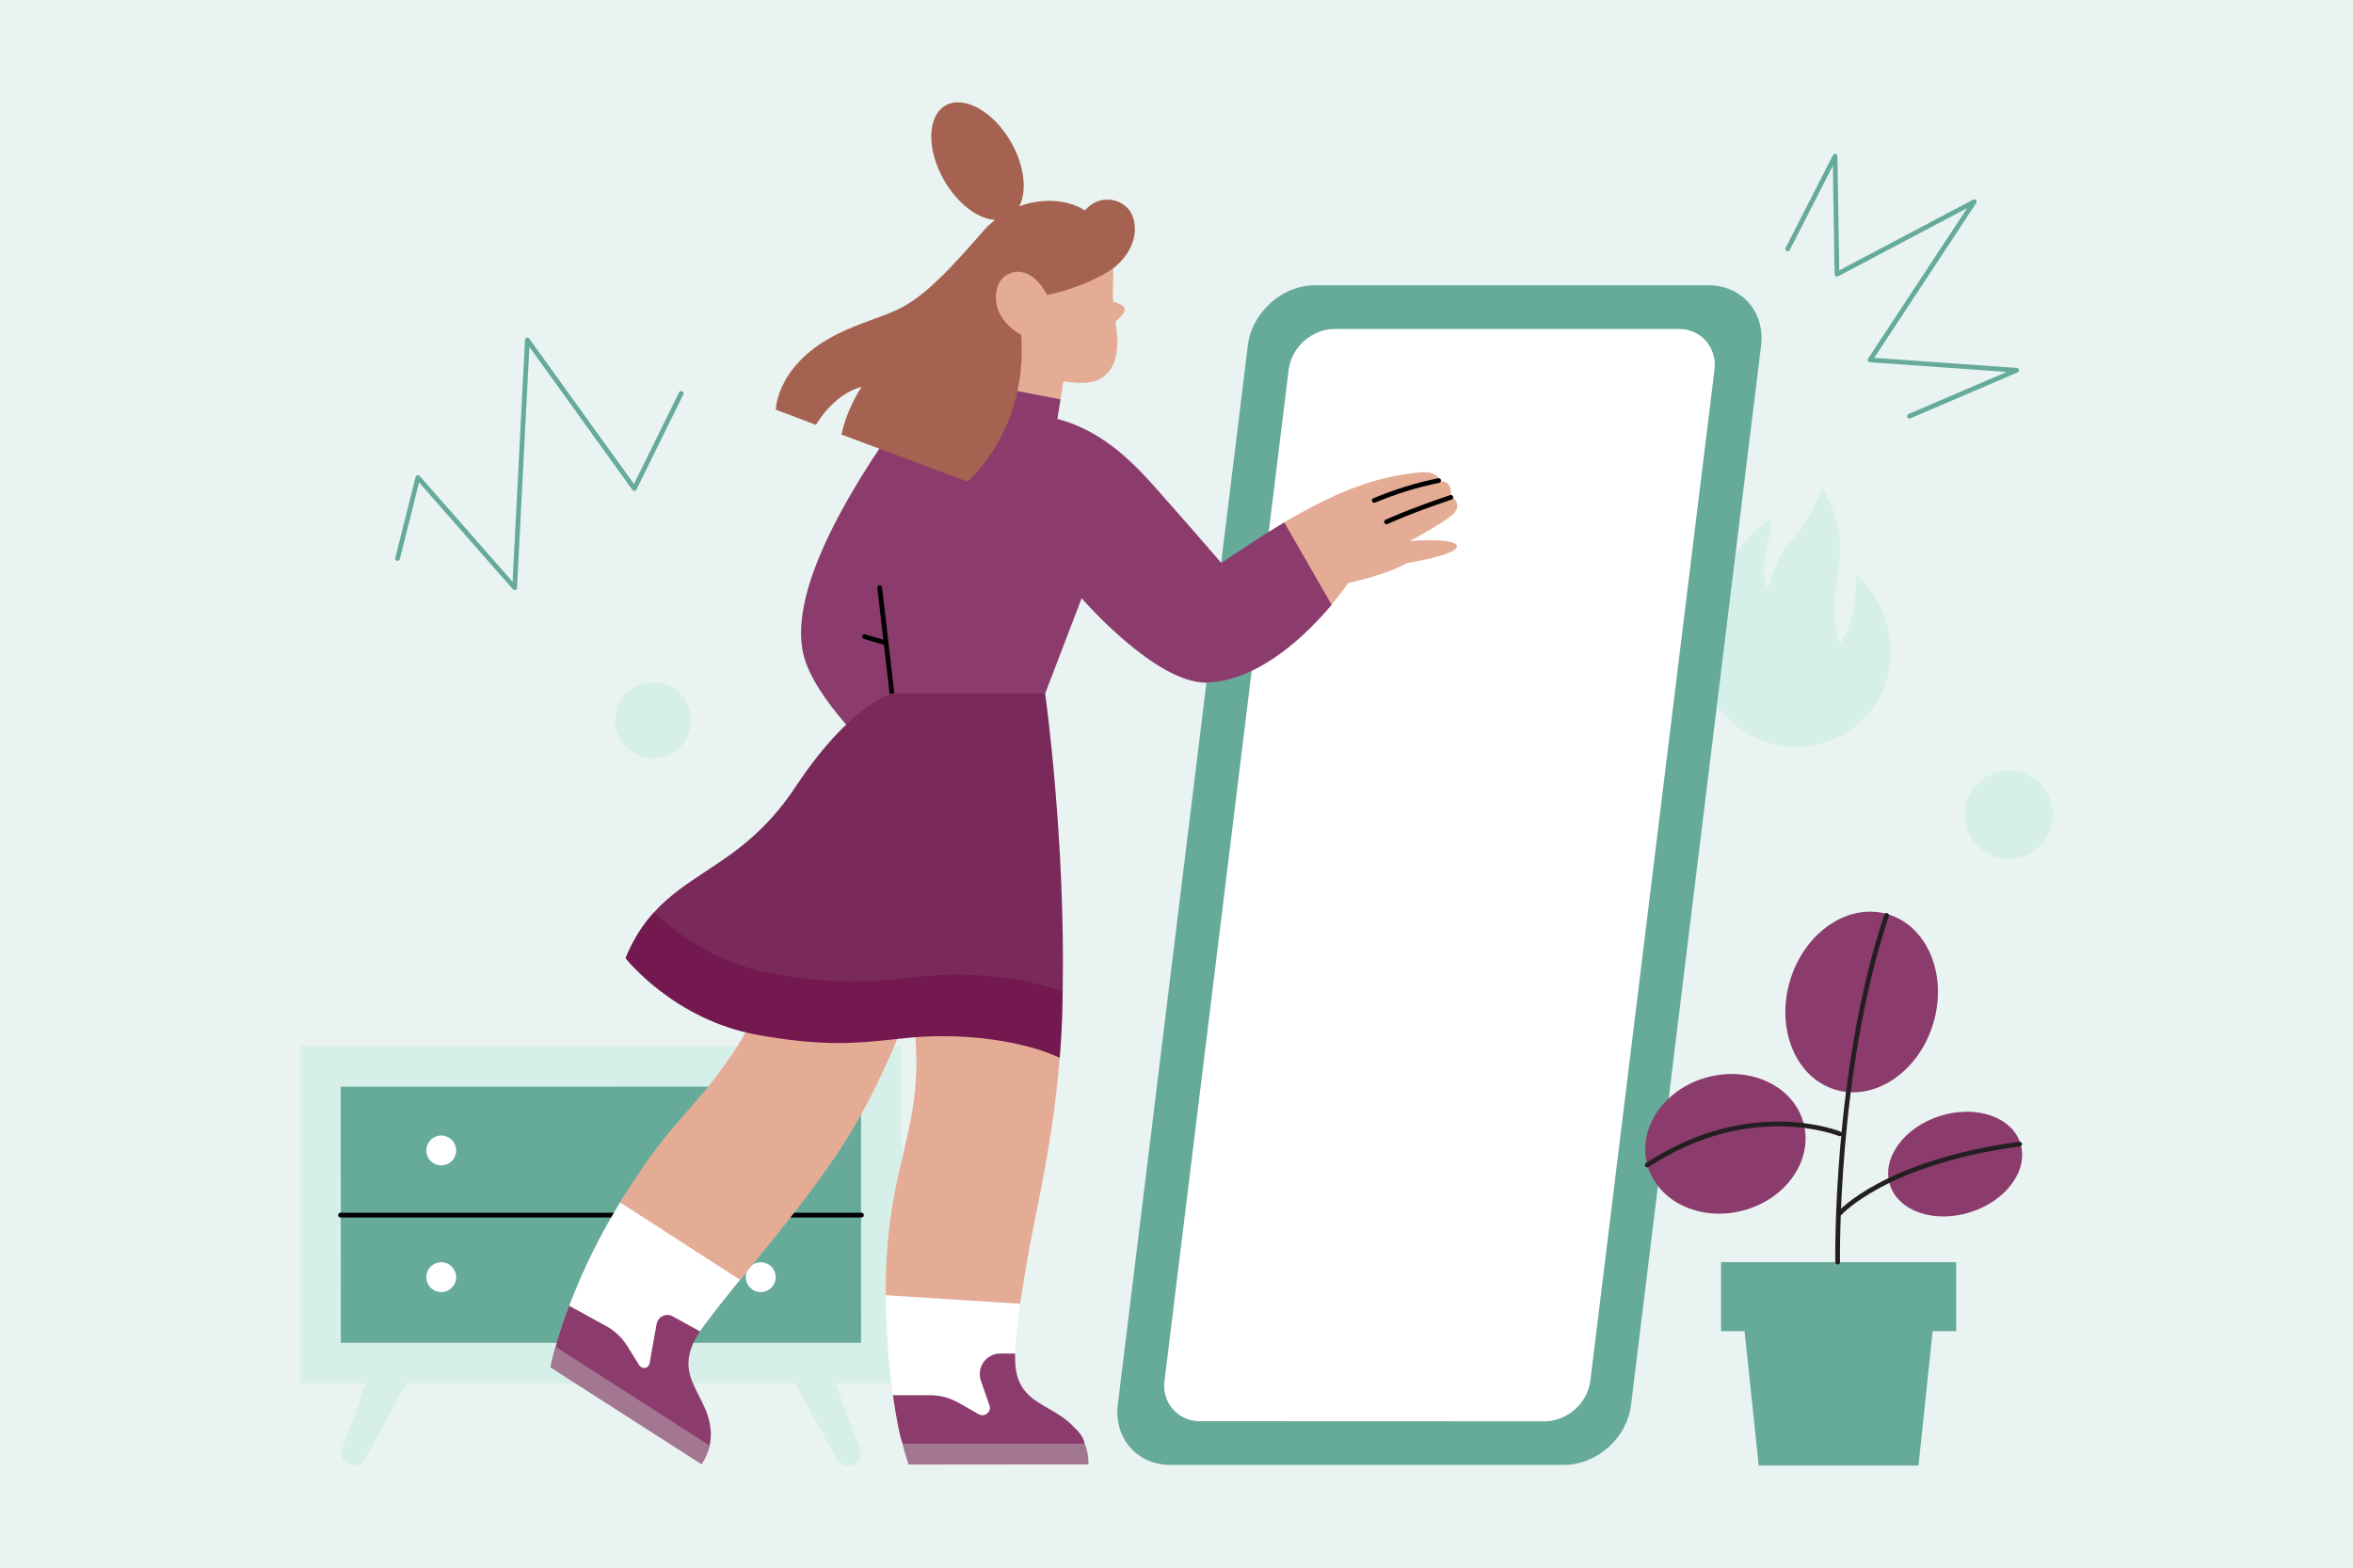
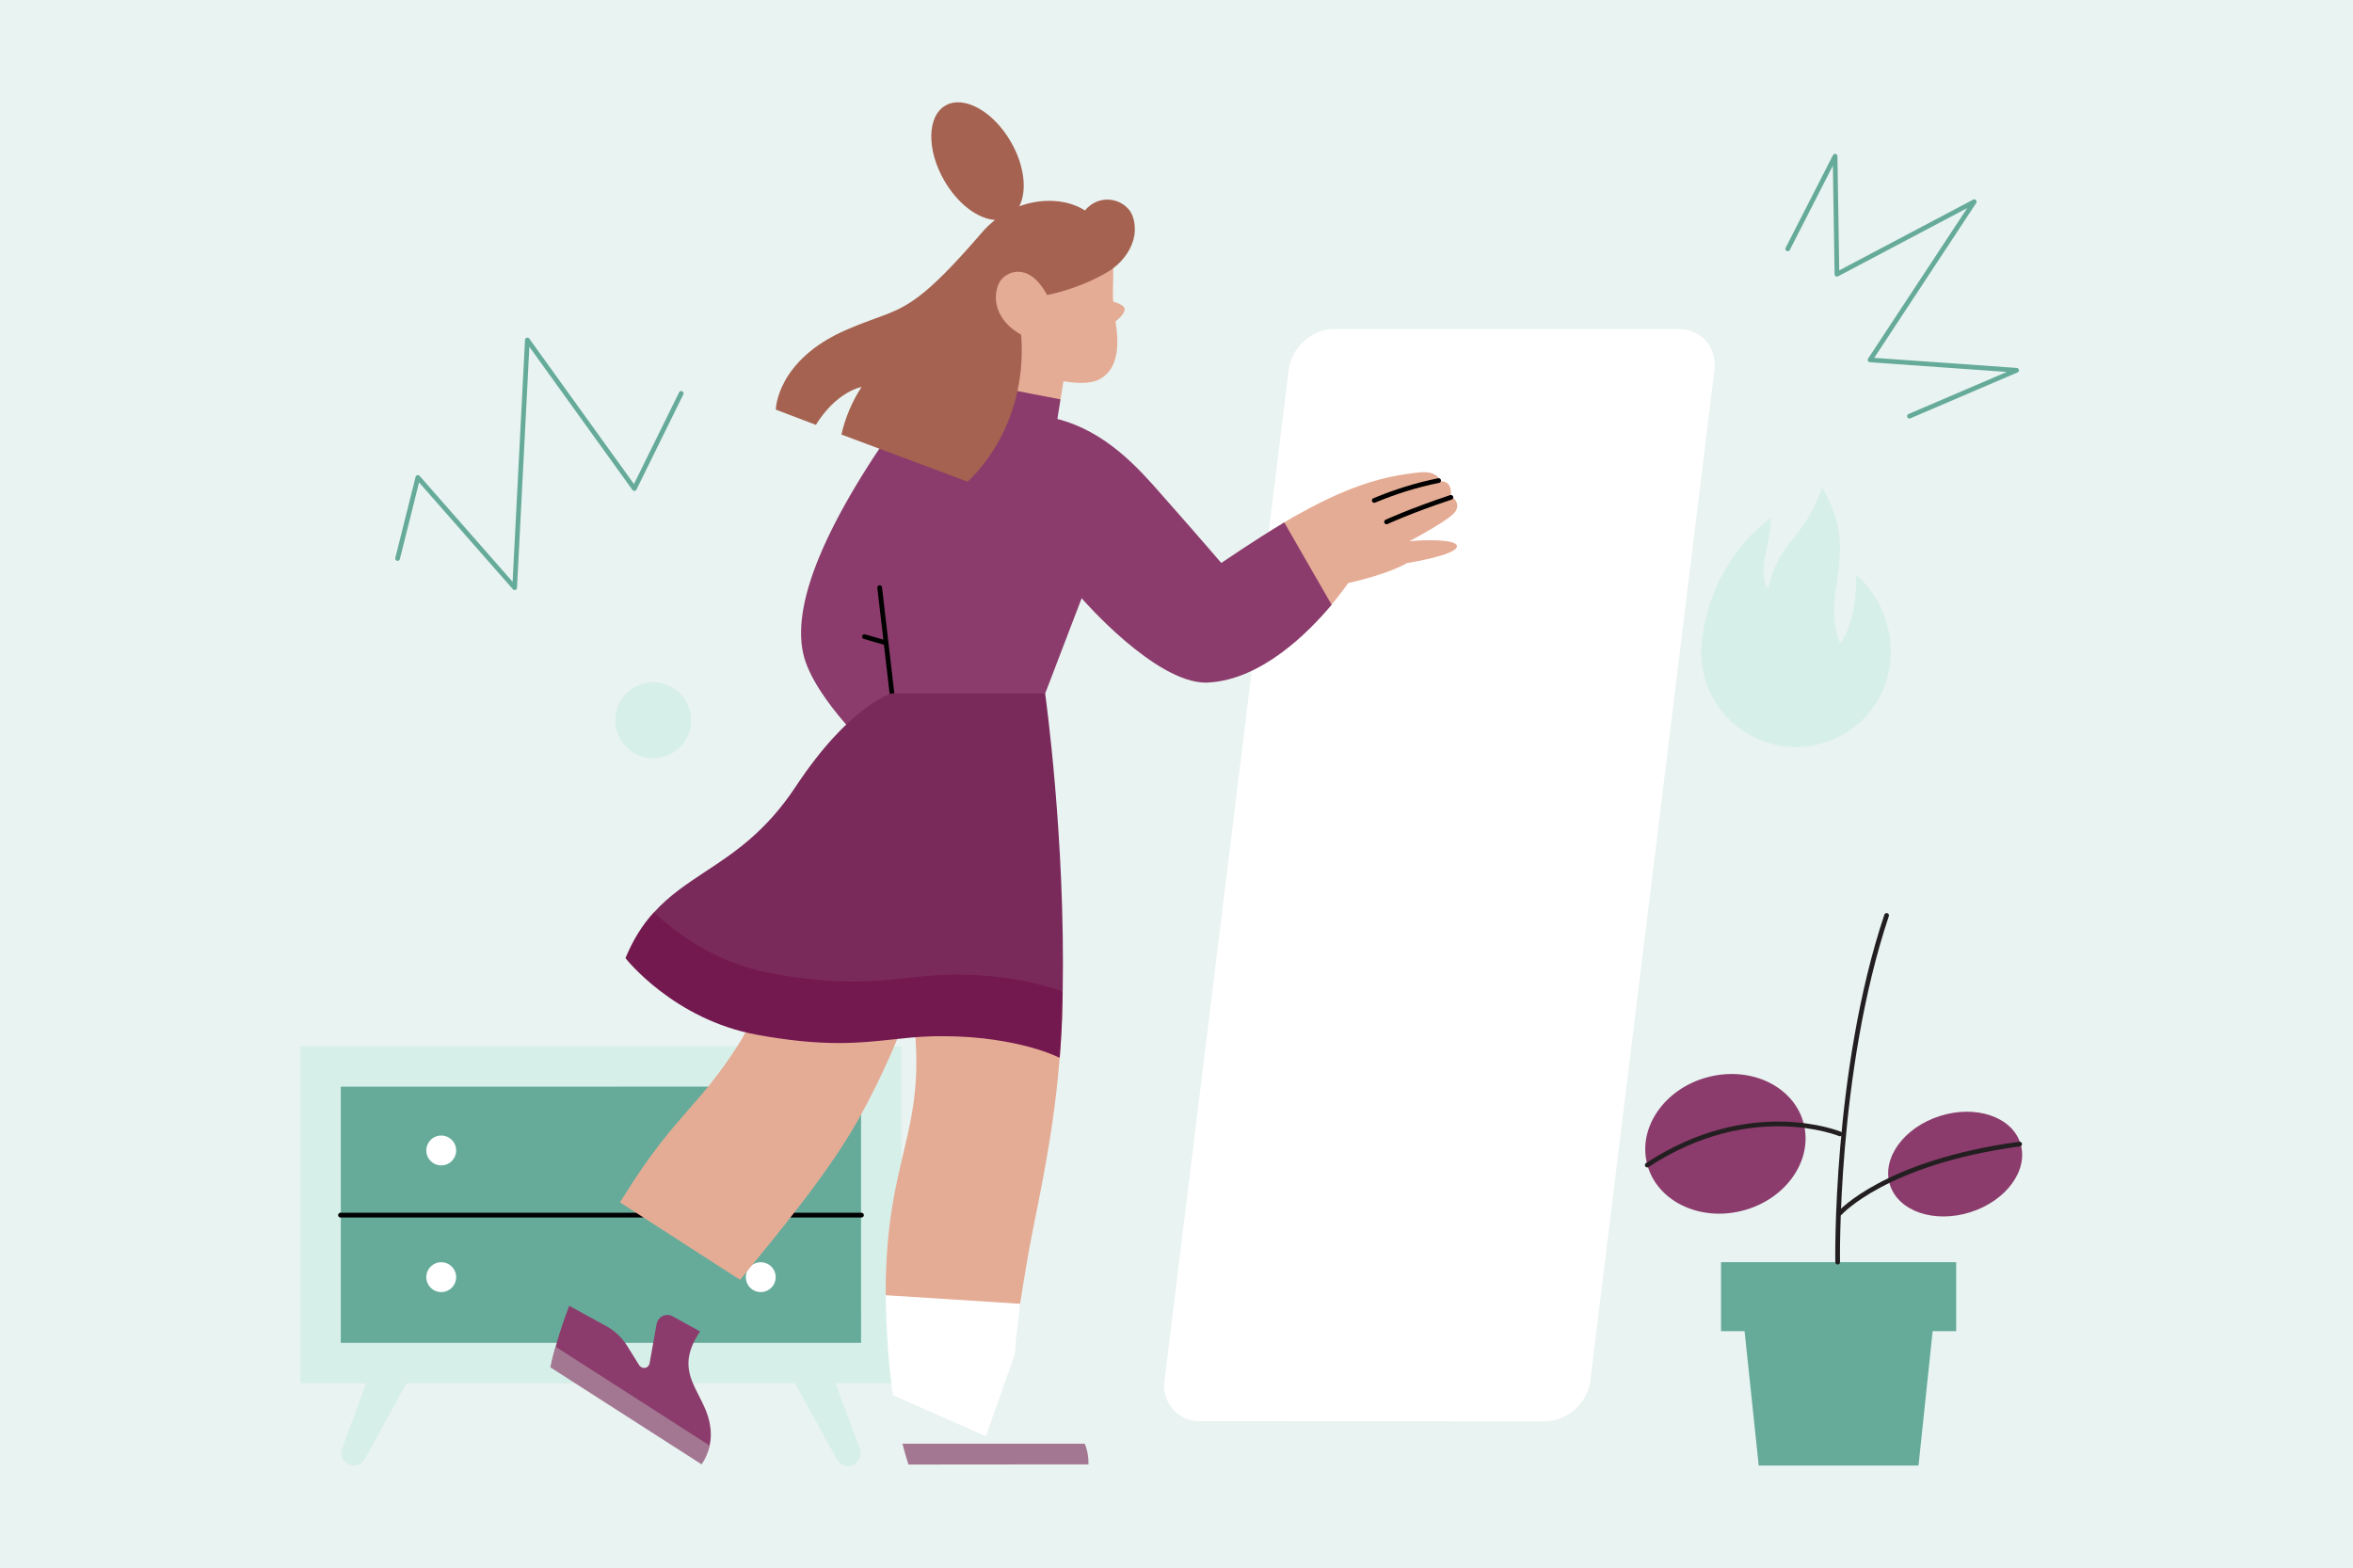
<svg xmlns="http://www.w3.org/2000/svg" width="2000" height="1333" viewBox="0 0 2000 1333" fill="none">
  <rect x="0" y="0" width="2000" height="1333" fill="#333333" stroke="none" />
  <g clip-path="url(#clip0_1187_930)">
    <path d="M2000 0H0.004V1333H2000V0Z" fill="#E9F3F1" />
    <path d="M555.209 644.456C573.019 644.456 587.457 630.018 587.457 612.194C587.457 594.384 573.019 579.945 555.209 579.945C537.4 579.945 522.961 594.384 522.961 612.194C522.961 630.018 537.4 644.456 555.209 644.456Z" fill="#D7EFE9" />
-     <path d="M1707.3 729.914C1727.96 729.914 1744.73 713.16 1744.73 692.486C1744.73 671.812 1727.96 655.059 1707.3 655.059C1686.63 655.059 1669.88 671.812 1669.88 692.486C1669.88 713.16 1686.63 729.914 1707.3 729.914Z" fill="#D7EFE9" />
    <path d="M1446.24 548.76C1447.94 527.522 1454.04 506.877 1464.18 488.141C1474.33 469.406 1488.27 452.999 1505.13 439.978C1505.33 464.631 1492.71 482.716 1502.81 500.612C1511.36 459.539 1532.18 461 1548.73 414.66C1582.76 470.23 1546.36 503.665 1564.1 546.735C1564.1 546.735 1578.51 530.719 1577.73 488.836C1595.66 503.39 1608.96 531.066 1606.91 560.204C1605.37 581.486 1595.45 601.307 1579.33 615.282C1563.19 629.258 1542.16 636.26 1520.87 634.741C1499.57 633.222 1479.77 623.312 1465.76 607.195C1451.77 591.078 1444.75 570.057 1446.24 548.76Z" fill="#D7EFE9" />
    <path d="M579.011 334.384L539.182 415.286L448.238 288.984L437.446 499.531L355.183 405.854L337.938 474.705" stroke="#66AB9A" stroke-width="4" stroke-linecap="round" stroke-linejoin="round" />
    <path d="M1519.52 211.564L1559.78 132.773L1561.36 233.106L1678.05 171.46L1589.51 305.922L1714.06 314.732L1623 353.737" stroke="#66AB9A" stroke-width="4" stroke-linecap="round" stroke-linejoin="round" />
    <path d="M300.718 1245.67C297.897 1245.64 295.191 1244.49 293.195 1242.5C291.198 1240.49 290.055 1237.8 290.012 1234.96C290.084 1233.69 290.344 1232.43 290.764 1231.23L314.954 1165.6L351.094 1165.57L310.064 1240.18C309.138 1241.85 307.778 1243.24 306.129 1244.19C304.494 1245.16 302.627 1245.67 300.718 1245.67Z" fill="#D7EFE9" />
    <path d="M720.809 1246.04C718.913 1246.04 717.047 1245.54 715.398 1244.57C713.763 1243.61 712.403 1242.22 711.477 1240.56L670.418 1166.12L706.674 1166.07L730.892 1231.73C731.847 1234.38 731.717 1237.3 730.531 1239.88C729.344 1242.44 727.189 1244.44 724.556 1245.41C723.34 1245.81 722.082 1246.01 720.809 1246.04Z" fill="#D7EFE9" />
    <path d="M255.317 1175.7L255.273 889.302L766.225 889.273L766.269 1175.7H255.317Z" fill="#D7EFE9" />
    <path d="M289.681 1141.46L289.652 923.676L731.869 923.633L731.898 1141.46H289.681Z" fill="#66AB9A" />
    <path d="M732.225 1032.82H289.43V1032.89H732.225V1032.82Z" stroke="black" stroke-width="4" stroke-linecap="round" stroke-linejoin="round" />
    <path d="M375.032 990.587C372.529 990.587 370.07 989.835 367.987 988.446C365.903 987.043 364.268 985.061 363.314 982.746C362.344 980.431 362.098 977.87 362.59 975.411C363.082 972.951 364.283 970.694 366.062 968.915C367.842 967.135 370.099 965.934 372.558 965.442C375.018 964.951 377.564 965.211 379.894 966.166C382.208 967.121 384.19 968.756 385.579 970.839C386.983 972.922 387.72 975.382 387.72 977.885C387.72 981.256 386.375 984.482 384.002 986.855C381.63 989.242 378.403 990.573 375.032 990.587Z" fill="white" />
    <path d="M375.032 1098.27C372.529 1098.27 370.07 1097.53 367.987 1096.13C365.903 1094.74 364.268 1092.76 363.314 1090.44C362.344 1088.12 362.098 1085.57 362.59 1083.11C363.082 1080.65 364.283 1078.39 366.062 1076.61C367.842 1074.83 370.099 1073.63 372.558 1073.14C375.018 1072.65 377.579 1072.9 379.894 1073.86C382.208 1074.82 384.19 1076.45 385.579 1078.54C386.983 1080.62 387.72 1083.08 387.72 1085.58C387.72 1088.95 386.375 1092.18 384.002 1094.55C381.63 1096.93 378.403 1098.27 375.032 1098.27Z" fill="white" />
    <path d="M646.619 990.587C644.116 990.587 641.657 989.835 639.573 988.446C637.49 987.043 635.855 985.061 634.9 982.746C633.945 980.431 633.685 977.87 634.177 975.411C634.669 972.951 635.87 970.694 637.649 968.915C639.429 967.135 641.685 965.934 644.145 965.442C646.604 964.951 649.165 965.211 651.48 966.166C653.795 967.121 655.777 968.756 657.18 970.839C658.569 972.922 659.307 975.382 659.307 977.885C659.307 981.256 657.976 984.482 655.589 986.855C653.216 989.242 649.99 990.573 646.619 990.587Z" fill="white" />
    <path d="M646.619 1098.27C644.116 1098.27 641.657 1097.53 639.573 1096.13C637.49 1094.74 635.855 1092.76 634.9 1090.44C633.945 1088.12 633.685 1085.57 634.177 1083.11C634.669 1080.65 635.87 1078.39 637.649 1076.61C639.429 1074.83 641.685 1073.63 644.145 1073.14C646.604 1072.65 649.165 1072.9 651.48 1073.86C653.795 1074.82 655.777 1076.45 657.18 1078.54C658.569 1080.62 659.307 1083.08 659.307 1085.58C659.307 1088.95 657.976 1092.18 655.589 1094.55C653.216 1096.93 649.99 1098.27 646.619 1098.27Z" fill="white" />
-     <path d="M994.938 1245.18C981.309 1245.18 969.156 1239.97 960.736 1230.42C952.172 1220.76 948.453 1207.87 950.074 1194.11L1060.64 293.532C1064.11 265.392 1089.76 242.461 1117.9 242.461H1452.06C1465.68 242.461 1477.84 247.669 1486.26 257.203C1494.81 266.882 1498.53 279.773 1496.92 293.532L1386.36 1194.11C1383.02 1222.25 1357.35 1245.18 1329.23 1245.18H994.938Z" fill="#66AB9A" />
    <path d="M1020.34 1208C1015.93 1208.13 1011.55 1207.29 1007.5 1205.52C1003.46 1203.77 999.844 1201.14 996.921 1197.81C994.013 1194.51 991.872 1190.59 990.657 1186.34C989.427 1182.1 989.152 1177.64 989.861 1173.29L1095.33 314.349C1097.69 295.136 1115.16 279.641 1134.26 279.641H1426.77C1431.12 279.569 1435.45 280.422 1439.44 282.144C1443.43 283.88 1447.02 286.441 1449.94 289.681C1452.85 293.052 1455.02 297.002 1456.28 301.284C1457.54 305.552 1457.87 310.052 1457.25 314.464L1351.78 1173.41C1349.55 1192.62 1332.08 1208.11 1312.86 1208.11L1020.34 1208Z" fill="white" />
    <path d="M1630.7 1245.71H1494.87L1479.43 1098.99H1646.13L1630.7 1245.71Z" fill="#66AB9A" />
    <path d="M1662.7 1072.83H1462.85V1131.48H1662.7V1072.83Z" fill="#66AB9A" />
    <path d="M1674.84 1030.36C1705.45 1020.64 1724.47 994.436 1717.28 971.852C1710.1 949.283 1679.47 938.866 1648.86 948.603C1618.23 958.34 1599.23 984.526 1606.41 1007.1C1613.59 1029.68 1644.23 1040.08 1674.84 1030.36Z" fill="#8B3C6C" />
    <path d="M1481.41 1029C1518.13 1019.39 1541.25 986.202 1533.05 954.865C1524.86 923.514 1488.43 905.907 1451.71 915.528C1414.99 925.12 1391.87 958.323 1400.08 989.66C1408.28 1021 1444.69 1038.62 1481.41 1029Z" fill="#8B3C6C" />
-     <path d="M1643.21 869.971C1655.58 828.811 1638.37 787.246 1604.77 777.147C1571.17 767.034 1533.89 792.222 1521.53 833.397C1509.15 874.543 1526.35 916.109 1559.96 926.221C1593.55 936.32 1630.84 911.132 1643.21 869.971Z" fill="#8B3C6C" />
    <path d="M1603.56 778.102C1559.2 910.842 1561.97 1072.84 1561.97 1072.84" stroke="#231F21" stroke-width="4" stroke-linecap="round" stroke-linejoin="round" />
    <path d="M1716.66 972.449C1602.42 987.886 1563.92 1031.1 1563.92 1031.1" stroke="#231F21" stroke-width="4" stroke-linecap="round" stroke-linejoin="round" />
    <path d="M1400.13 990.313C1488.2 932.471 1563.92 963.823 1563.92 963.823" stroke="#231F21" stroke-width="4" stroke-linecap="round" stroke-linejoin="round" />
    <path d="M758.947 1185.91C756.17 1167.53 752.871 1132.65 752.871 1095.51L867.57 1100.79C866.254 1120.22 863.085 1136.21 862.825 1150.49L837.969 1220.79L758.947 1185.91Z" fill="white" />
    <path d="M1090.12 444.936C1097.38 440.437 1102.14 437.789 1107.68 434.881C1109.41 433.97 1111.26 433.044 1113.5 431.713C1157.12 408.594 1183.94 404.094 1205.75 401.591C1207.34 401.447 1208.78 401.316 1210.12 401.316C1222.53 401.316 1224.38 408.984 1224.38 408.984H1224.51C1227.55 408.984 1229.81 409.91 1231.25 411.762C1234.16 415.466 1233.1 421.412 1233.1 421.412C1233.1 421.412 1238.25 424.58 1238.66 429.34C1238.92 432.509 1237.07 435.677 1233.1 438.715C1223.58 446.383 1201.26 458.275 1198.21 459.867V459.997C1199.93 459.737 1207.47 459.201 1215.14 459.201C1225.7 459.201 1238.39 460.127 1238.39 464.352C1238.39 471.759 1197.56 478.371 1195.84 478.631C1195.71 478.761 1180.78 487.876 1146.01 495.544C1146.01 495.544 1139.67 504.528 1130.82 515.234L1128.17 514.974L1090.12 444.936Z" fill="#E5AC95" />
    <path d="M785.508 327.72C798.847 308.29 815.644 284.23 833.077 247.497C857.933 194.893 889.11 186.965 905.502 186.965C919.637 186.965 930.343 192.651 935.233 197.541C946.995 209.433 946.474 227.011 946.069 242.477C945.939 247.497 945.809 252.257 946.199 256.351C946.604 256.482 955.979 258.999 955.979 262.688C955.979 265.466 953.477 268.909 948.587 272.873C948.312 273.004 948.181 273.134 948.181 273.264C950.829 290.046 952.146 313.571 933.916 322.685C930.343 324.537 925.192 325.463 918.841 325.463C911.058 325.463 904.041 324.016 903.911 324.016L901.408 339.743L785.508 327.72Z" fill="#E5AC95" />
    <path d="M749.032 646.471C748.496 645.936 691.537 595.054 682.683 555.412C672.513 509.955 705.282 435.809 780.079 334.984C782.596 331.541 784.448 329.038 785.504 327.577C788.007 324.148 790.134 321.11 791.986 318.332L901.404 339.469L898.757 356.121C940.25 366.827 967.868 398.15 987.964 421.139C989.946 423.396 991.928 425.638 993.78 427.75C1017.43 454.443 1037.78 478.242 1038.05 478.503C1038.31 478.372 1064.87 460.129 1091.57 444.012L1131.87 514.05C1112.18 537.574 1072.54 577.475 1027.47 580.123C1026.68 580.123 1025.88 580.253 1025.09 580.253C981.613 580.253 920.039 509.29 919.373 508.494L879.992 611.445L769.113 603.908L749.032 646.471Z" fill="#8B3C6C" />
    <path d="M960.07 178.776C955.455 172.96 948.583 169.661 941.175 169.661C935.765 169.661 930.6 171.513 926.375 174.812C925.059 175.868 923.467 177.184 922.281 178.906C913.687 173.495 903.256 170.717 891.884 170.717C883.16 170.717 874.567 172.309 866.378 175.347C873.12 162.384 870.877 140.712 859.246 120.631C844.185 94.459 819.199 80.714 803.603 89.713C788.007 98.698 787.486 127.242 802.547 153.4C814.049 173.365 831.222 186.038 845.762 186.964C841.928 190.017 838.239 193.446 835.056 197.15C784.188 256.091 770.574 261.111 743.476 270.891C736.604 273.394 728.806 276.302 719.3 280.396C660.085 306.177 659.434 347.801 659.434 348.191L693.519 361.14C693.794 360.879 707.929 335.243 732.379 328.776C724.321 341.189 718.505 354.803 715.192 369.343L822.368 409.389C822.903 408.984 874.046 365.509 867.969 284.505C853.039 276.041 848.279 265.466 846.948 258.203C845.371 249.479 847.874 241.551 851.057 237.717C853.69 234.418 858.985 230.975 865.322 230.975C871.673 230.975 881.178 234.418 890.033 250.795C924.393 243.533 945.009 228.863 945.27 228.732C955.846 220.934 962.588 210.489 964.309 199.392C965.235 191.464 963.774 183.796 960.07 178.776Z" fill="#A56250" />
    <path d="M758.146 589.366L747.715 499.508" stroke="black" stroke-width="4" stroke-linecap="round" stroke-linejoin="round" />
    <path d="M734.758 541.133L753.002 546.428" stroke="black" stroke-width="4" stroke-linecap="round" stroke-linejoin="round" />
    <path d="M1222.79 408.465C1204.03 412.284 1185.8 417.97 1168.09 425.377" stroke="black" stroke-width="4" stroke-linecap="round" stroke-linejoin="round" />
    <path d="M1233.23 422.73C1198.08 434.493 1178.52 443.607 1178.52 443.607" stroke="black" stroke-width="4" stroke-linecap="round" stroke-linejoin="round" />
-     <path d="M767.264 1227.14C767.134 1226.73 764.501 1223.04 758.945 1185.9H790.658C798.992 1185.9 807.18 1188.15 814.573 1192.24L831.761 1202.02C832.817 1202.56 834.003 1202.95 835.059 1202.95C835.725 1202.95 836.39 1202.82 837.041 1202.56C838.633 1202.02 839.949 1200.84 840.745 1199.39C841.541 1197.8 841.671 1196.08 841.005 1194.5L833.743 1173.61C833.077 1171.9 832.817 1170.05 832.817 1167.94C832.817 1158.29 840.615 1150.49 850.265 1150.49H862.823V1155.64C863.083 1181.15 876.697 1188.94 890.962 1197.13C898.369 1201.37 906.023 1205.73 912.504 1212.73C921.894 1221.19 921.894 1227.14 921.894 1227.14L911.969 1233.47L775.467 1241.14L767.264 1227.14Z" fill="#8B3C6C" />
    <path d="M772.153 1244.72C771.893 1243.79 769.78 1237.72 767.133 1227.4C767.133 1227.27 767.133 1227.14 767.263 1227.14C774.135 1227.14 917.003 1227.14 921.893 1227.14C922.023 1227.14 922.023 1227.14 922.023 1227.27C924.265 1232.55 925.321 1238.37 925.191 1244.72C925.191 1244.72 777.448 1244.85 772.283 1244.85C772.153 1244.85 772.153 1244.85 772.153 1244.72Z" fill="#A37792" />
    <path d="M752.867 1100.93C752.737 1098.56 752.867 1096.44 752.867 1094.07C752.867 1092.87 752.867 1091.68 752.867 1090.5C753.663 1040.02 761.186 1008.29 767.798 980.413C773.484 956.368 778.895 933.625 778.895 903.098C778.895 865.57 771.372 833.061 762.648 795.402C756.962 770.821 750.48 742.942 745.069 709.233C733.568 637.083 757.627 607.612 757.888 607.222L881.181 604.965C881.441 606.426 907.743 728.923 902.593 866.626C899.945 936.273 888.588 992.566 878.533 1042.26C874.308 1062.88 869.954 1089.7 867.046 1108.21L752.867 1100.93Z" fill="#E5AC95" />
-     <path d="M483.801 1110.05C494.912 1080.05 511.955 1045.43 531.385 1015.16L634.727 1080.84C617.944 1101.33 603.795 1118.91 594.941 1131.6L548.948 1186.43L483.801 1110.05Z" fill="white" />
    <path d="M468.48 1160.92C468.48 1160.66 471.779 1141.5 483.802 1109.92L515.384 1127.23C522.531 1131.19 528.738 1137.01 533.093 1144.01L543.278 1160.4C544.059 1161.59 545.26 1162.38 546.577 1162.64C546.837 1162.64 547.242 1162.77 547.502 1162.77C549.745 1162.77 551.597 1161.2 552.132 1158.81L558.078 1125.5C558.208 1124.59 558.599 1123.52 559.134 1122.61C560.711 1119.56 563.894 1117.72 567.323 1117.72C568.914 1117.72 570.491 1118.11 571.822 1118.91L595.072 1131.72C594.016 1133.17 593.22 1134.63 592.439 1135.82C579.346 1157.75 586.493 1171.5 593.886 1186.04C597.719 1193.57 601.814 1201.37 603.405 1210.75C605.517 1222.64 603.535 1232.68 596.794 1242.6L593.755 1238.77L468.48 1160.92Z" fill="#8B3C6C" />
    <path d="M467.812 1162.25C467.812 1162.12 468.999 1155.77 472.167 1144.67L603.142 1228.71C601.942 1234.4 599.699 1239.83 596.4 1244.72L467.812 1162.25Z" fill="#A37792" />
    <path d="M527.016 1022.03C527.942 1020.46 528.867 1018.87 529.793 1017.55C553.187 979.875 569.435 961.255 585.291 943.142C598.905 927.546 611.723 912.876 627.985 887.369C645.693 859.751 653.621 821.166 662.071 780.338C669.869 742.534 677.942 703.559 694.319 666.16C712.693 624.131 754.721 620.818 755.112 620.558L837.316 606.684C837.042 608.926 809.423 810.069 729.345 951.996C705.56 994.415 667.105 1041.33 636.304 1078.99L629.041 1087.85L527.016 1022.03Z" fill="#E5AC95" />
    <path d="M888.311 589.367H758.146C757.755 589.512 722.208 599.147 676.216 668.794C650.84 707.119 623.756 724.957 599.827 740.684C583.71 751.39 568.779 761.17 555.816 775.58L587.544 837.429L903.256 842.97C905.628 713.47 888.585 590.698 888.311 589.367Z" fill="#7A295B" />
    <path d="M900.742 899.133C900.612 899.133 891.497 894.387 874.845 889.888C859.509 885.794 834.263 880.773 802.029 880.773C798.326 880.773 794.492 880.773 790.788 880.904C779.431 881.294 769.39 882.35 758.554 883.551C744.81 884.998 730.53 886.589 713.083 886.589C692.206 886.589 669.347 884.332 643.58 879.573C572.877 866.754 532.035 814.96 531.645 814.425C537.851 799.234 546.054 786.011 555.82 775.449C572.212 791.031 606.833 818.519 655.603 827.373C681.63 832.133 704.359 834.39 725.38 834.39C742.828 834.39 757.093 832.799 770.837 831.338C781.413 830.151 791.454 829.095 802.68 828.704C806.384 828.574 810.088 828.574 813.791 828.574C854.749 828.574 885.146 836.372 903.259 842.839C903.114 850.507 902.984 858.435 902.724 866.233C902.333 877.33 900.872 899.002 900.742 899.133Z" fill="#741850" />
  </g>
  <defs>
    <clipPath id="clip0_1187_930">
      <rect width="2000" height="1333" fill="white" />
    </clipPath>
  </defs>
</svg>